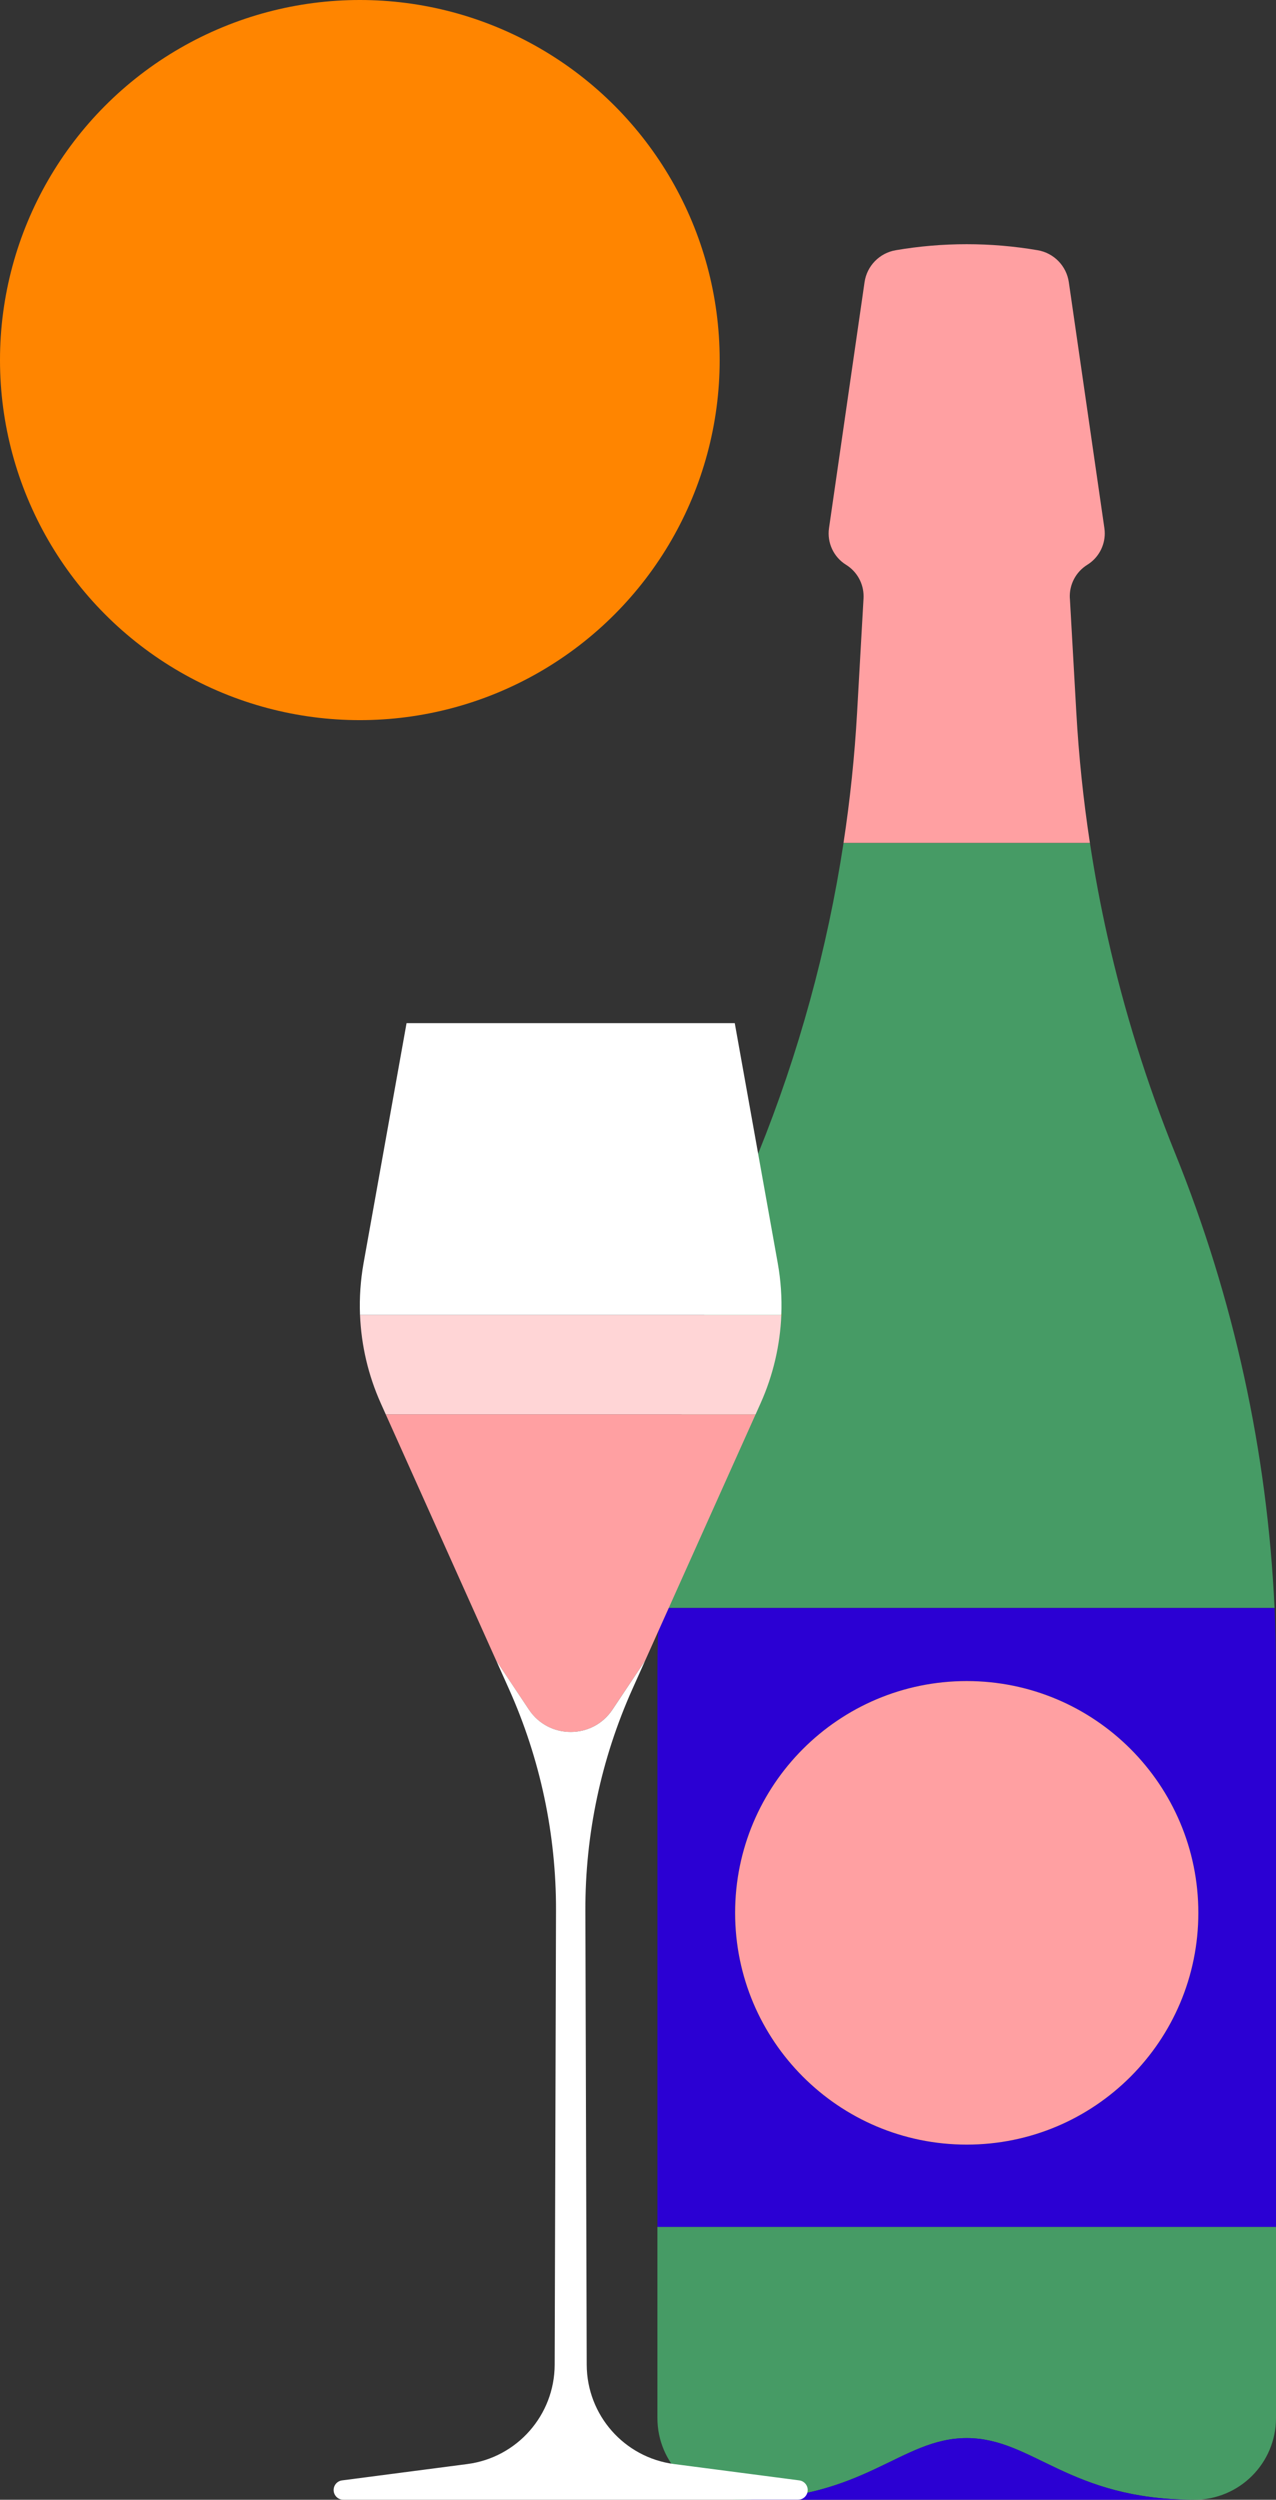
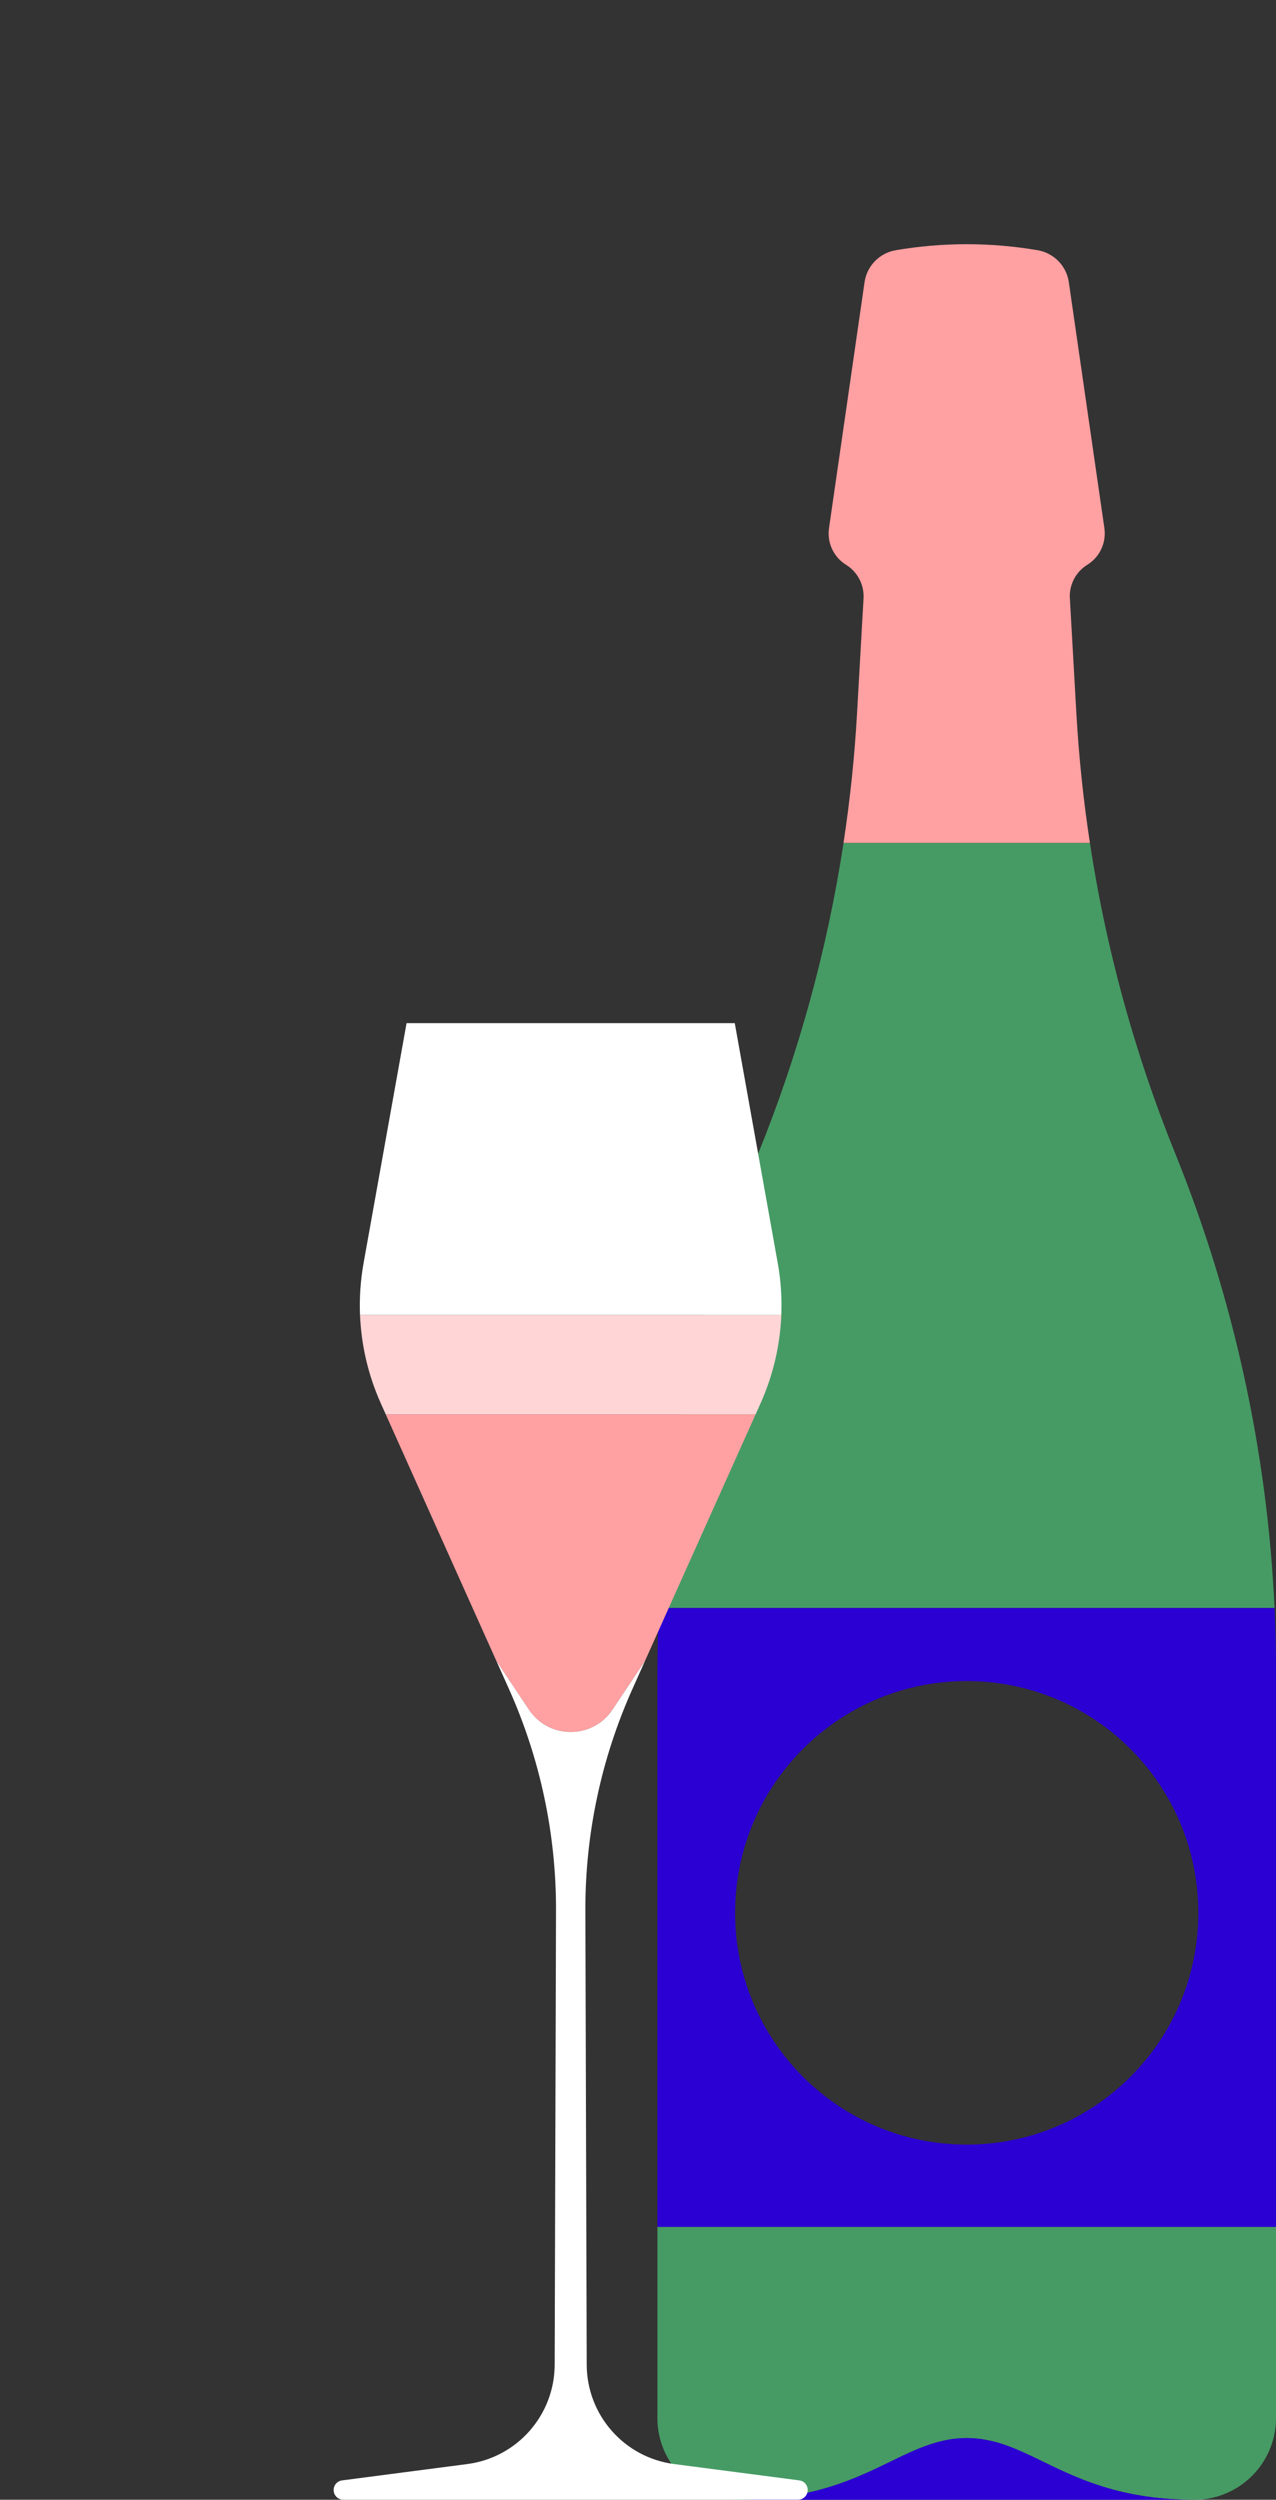
<svg xmlns="http://www.w3.org/2000/svg" id="Ebene_2" viewBox="0 0 533.68 1044.84">
  <rect x="0" y="0" width="533.68" height="1044.84" fill="#333333" stroke="none" />
  <defs>
    <style>.cls-1{fill:#fff;}.cls-2{fill:#ffa0a2;}.cls-3{fill:#ffd5d6;}.cls-4{fill:#ff8500;}.cls-5{fill:#2b00d3;}.cls-6{fill:#469b65;}.cls-7{fill:none;stroke:#ff8500;stroke-miterlimit:10;}</style>
  </defs>
  <g id="Chamapgner">
    <g>
      <path class="cls-2" d="M447.47,250.09l2.69,47.64c1.03,18.32,2.93,36.55,5.69,54.63h-103.06c2.76-18.08,4.66-36.31,5.69-54.63l2.69-47.64c.02-.29,.02-.58,.02-.87,0-5.32-2.74-10.3-7.31-13.13-5.23-3.23-8.03-9.26-7.15-15.34l14.86-102.79c.49-3.41,2.05-6.46,4.34-8.8,2.29-2.35,5.3-3.99,8.69-4.57,9.82-1.68,19.76-2.52,29.69-2.52s19.87,.84,29.69,2.52c6.78,1.16,12.04,6.55,13.03,13.36l14.87,102.79c.1,.74,.16,1.47,.16,2.21,0,5.29-2.72,10.29-7.32,13.13-4.81,2.98-7.6,8.35-7.29,14Z" />
      <path class="cls-6" d="M533.06,672.11H275.59c1.3-28.17,4.66-56.18,10.04-83.79,7.07-36.29,17.62-71.91,31.56-106.34,16.9-41.73,28.83-85.24,35.61-129.61h103.06c2,13.15,4.46,26.22,7.37,39.19,6.91,30.81,16.35,61.06,28.24,90.42,24.55,60.63,38.59,124.92,41.6,190.14Z" />
      <path class="cls-6" d="M533.68,930.78v79.9c0,18.87-15.3,34.17-34.17,34.17-52.56,0-67.5-25.78-95.19-25.78s-42.63,25.78-95.19,25.78c-18.87,0-34.17-15.3-34.17-34.17v-79.9h258.7Z" />
      <path class="cls-5" d="M499.51,1044.84h-190.37c52.56,0,67.5-25.78,95.19-25.78s42.63,25.78,95.19,25.78Z" />
      <path class="cls-5" d="M533.06,672.11H275.59c-.41,8.86-.61,17.74-.61,26.63v232.04h258.7v-232.04c0-8.89-.21-17.76-.62-26.63Zm-128.74,224.29c-53.5,0-96.87-43.37-96.87-96.87s43.37-96.88,96.87-96.88,96.87,43.37,96.87,96.88-43.37,96.87-96.87,96.87Z" />
-       <path class="cls-2" d="M501.2,799.53c0,53.5-43.37,96.87-96.87,96.87s-96.87-43.37-96.87-96.87,43.37-96.88,96.87-96.88,96.87,43.37,96.87,96.88Z" />
    </g>
-     <circle class="cls-4" cx="150.5" cy="150.5" r="150.5" />
    <g>
      <path class="cls-2" d="M316.03,591.16l-46.22,102.97-13.64,20.45c-8.32,12.49-26.66,12.49-34.98,0l-13.64-20.45-46.22-102.97h154.71Z" />
      <path class="cls-1" d="M337.82,1040.78c0,2.24-1.82,4.06-4.06,4.06H143.6c-1.12,0-2.14-.45-2.87-1.19-.73-.73-1.19-1.75-1.19-2.87,0-2.05,1.51-3.77,3.54-4.03l52.37-6.83c20.86-2.72,36.47-20.46,36.54-41.49l.56-189.85c.09-31.93-6.62-63.52-19.69-92.64l-5.3-11.82,13.64,20.45c8.32,12.49,26.66,12.49,34.98,0l13.64-20.45-5.3,11.82c-13.07,29.13-19.79,60.71-19.69,92.64l.56,189.85c.07,21.03,15.69,38.77,36.54,41.49l52.37,6.83c1.01,.13,1.9,.63,2.52,1.35,.63,.72,1.01,1.66,1.01,2.68Z" />
      <path class="cls-3" d="M326.79,549.6c-.51,12.69-3.43,25.23-8.68,36.94l-2.07,4.62H161.33l-2.07-4.62c-5.25-11.7-8.17-24.24-8.68-36.94h176.21Z" />
      <path class="cls-1" d="M326.79,549.6H150.57c-.28-7.18,.21-14.42,1.48-21.57l17.99-100.37h137.27l17.99,100.37c1.28,7.15,1.76,14.39,1.48,21.57Z" />
      <line class="cls-7" x1="326.86" y1="549.6" x2="326.79" y2="549.6" />
    </g>
  </g>
</svg>